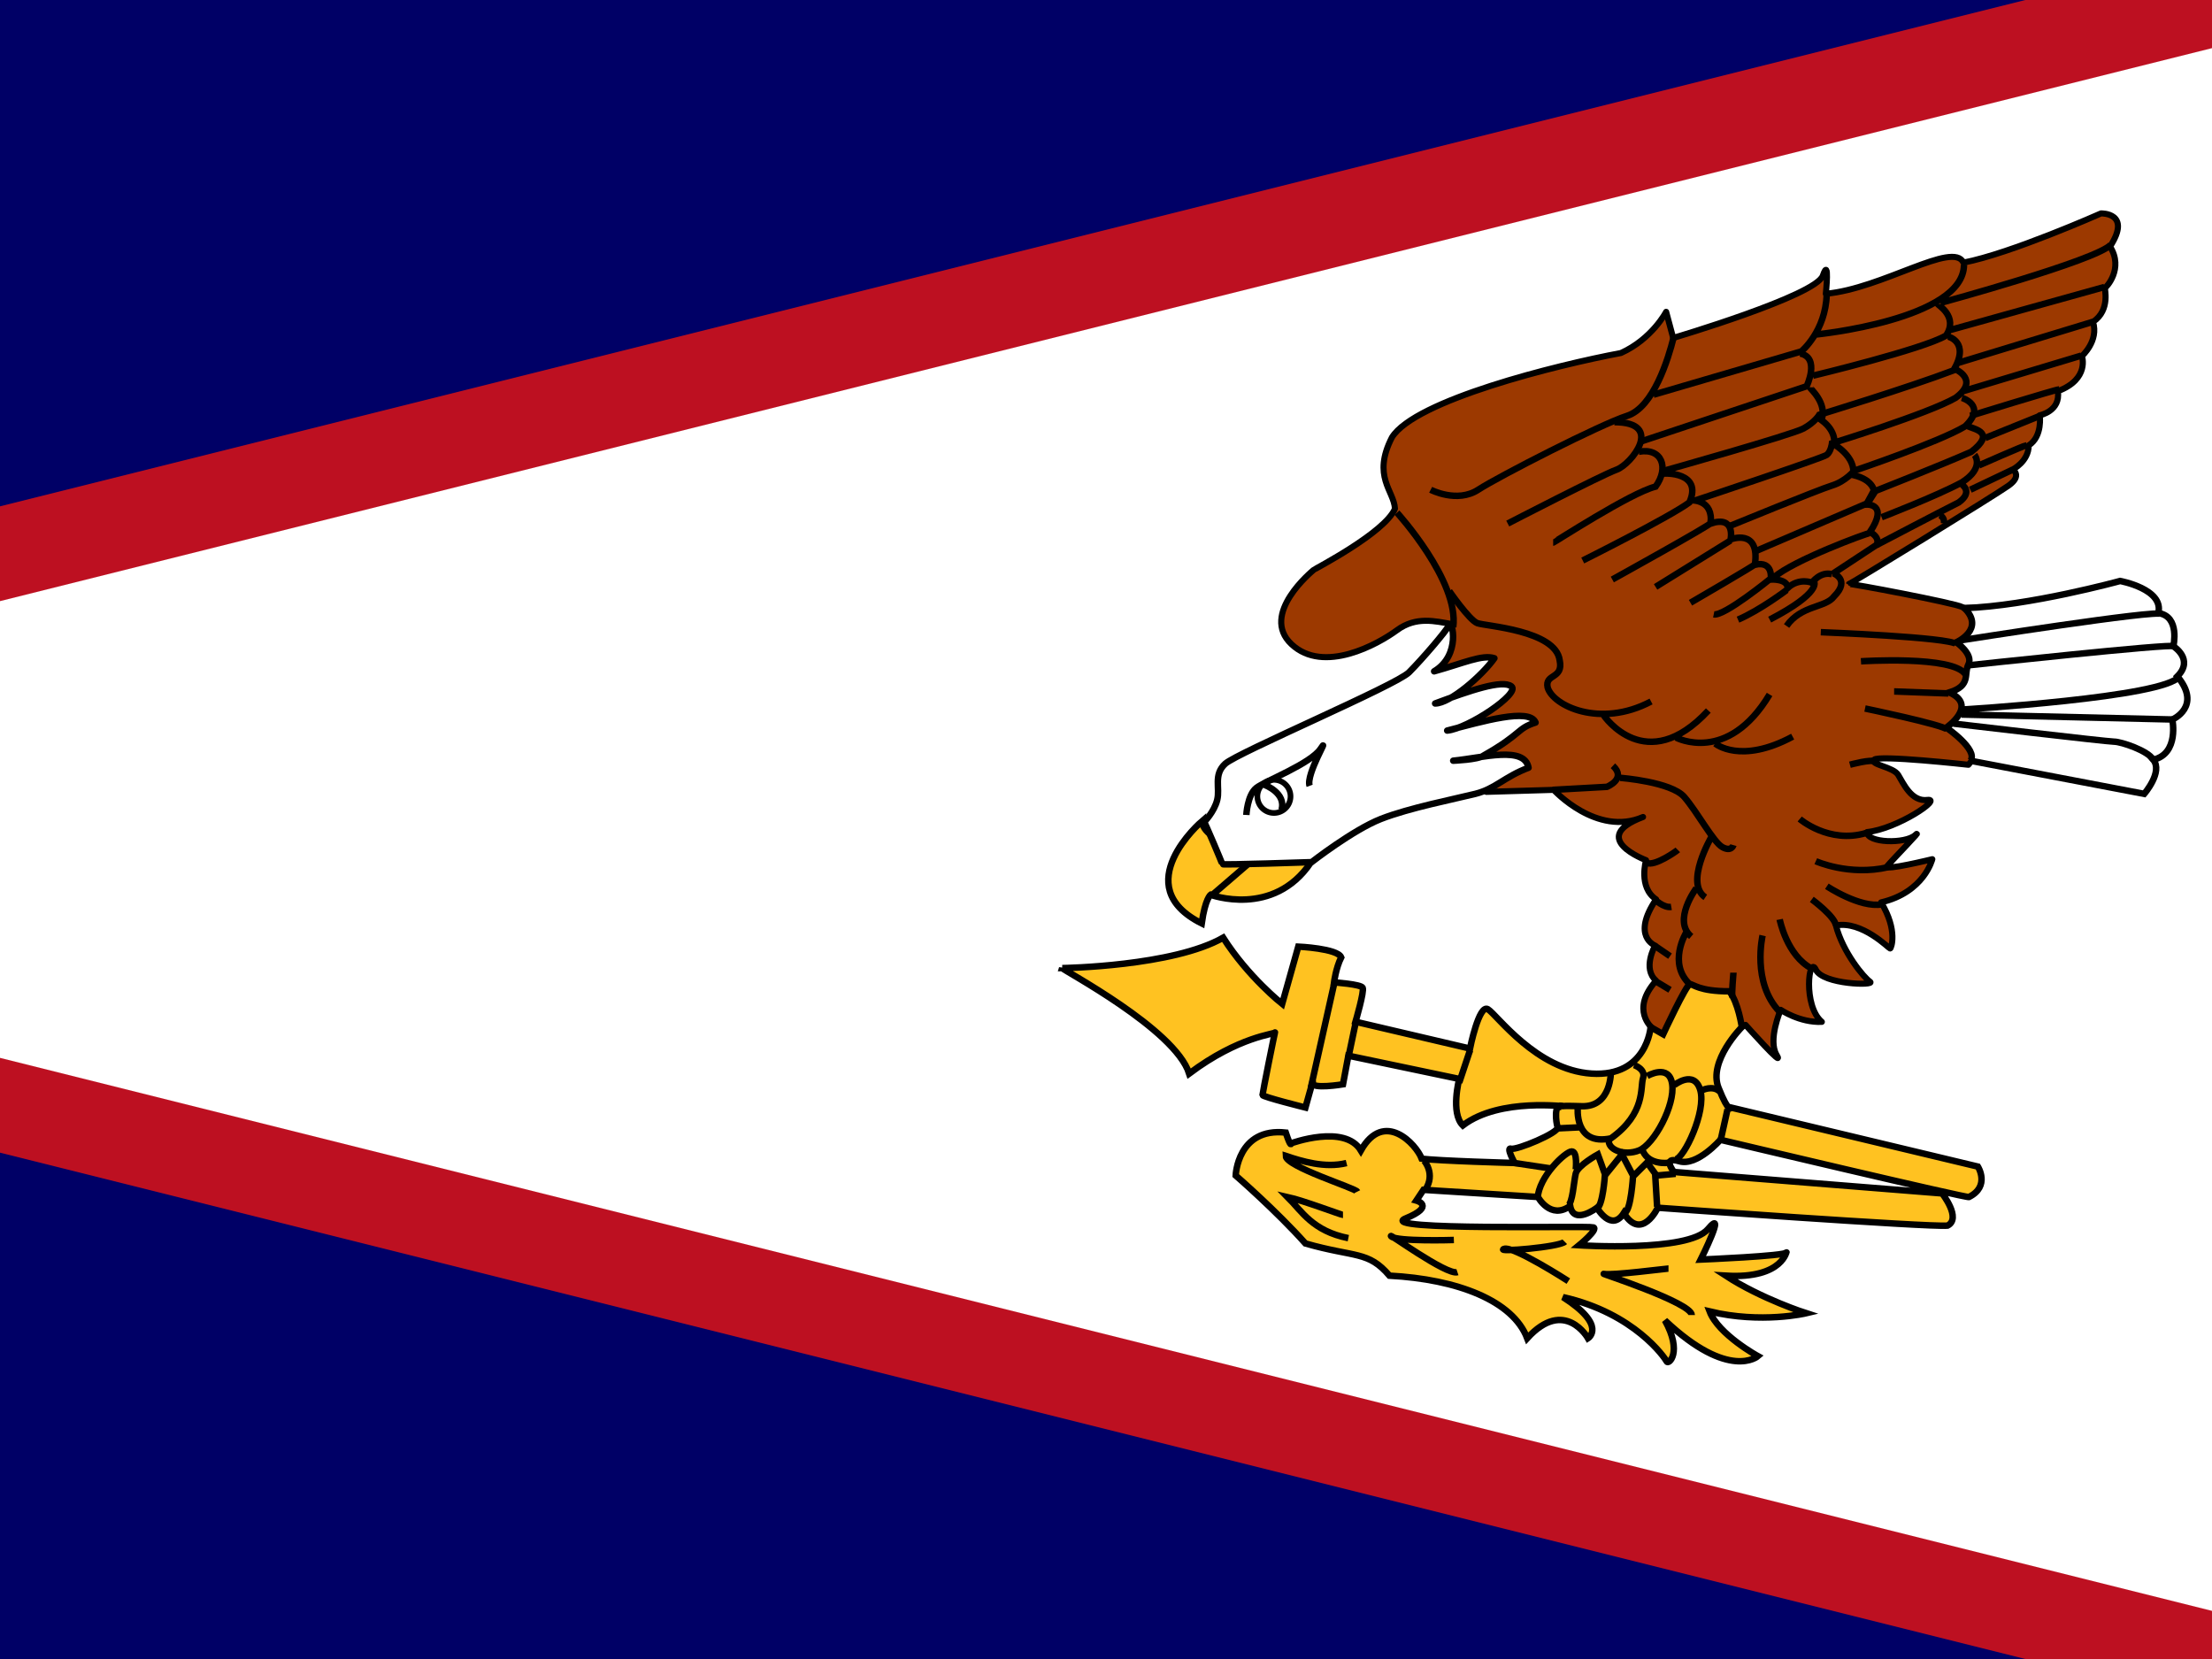
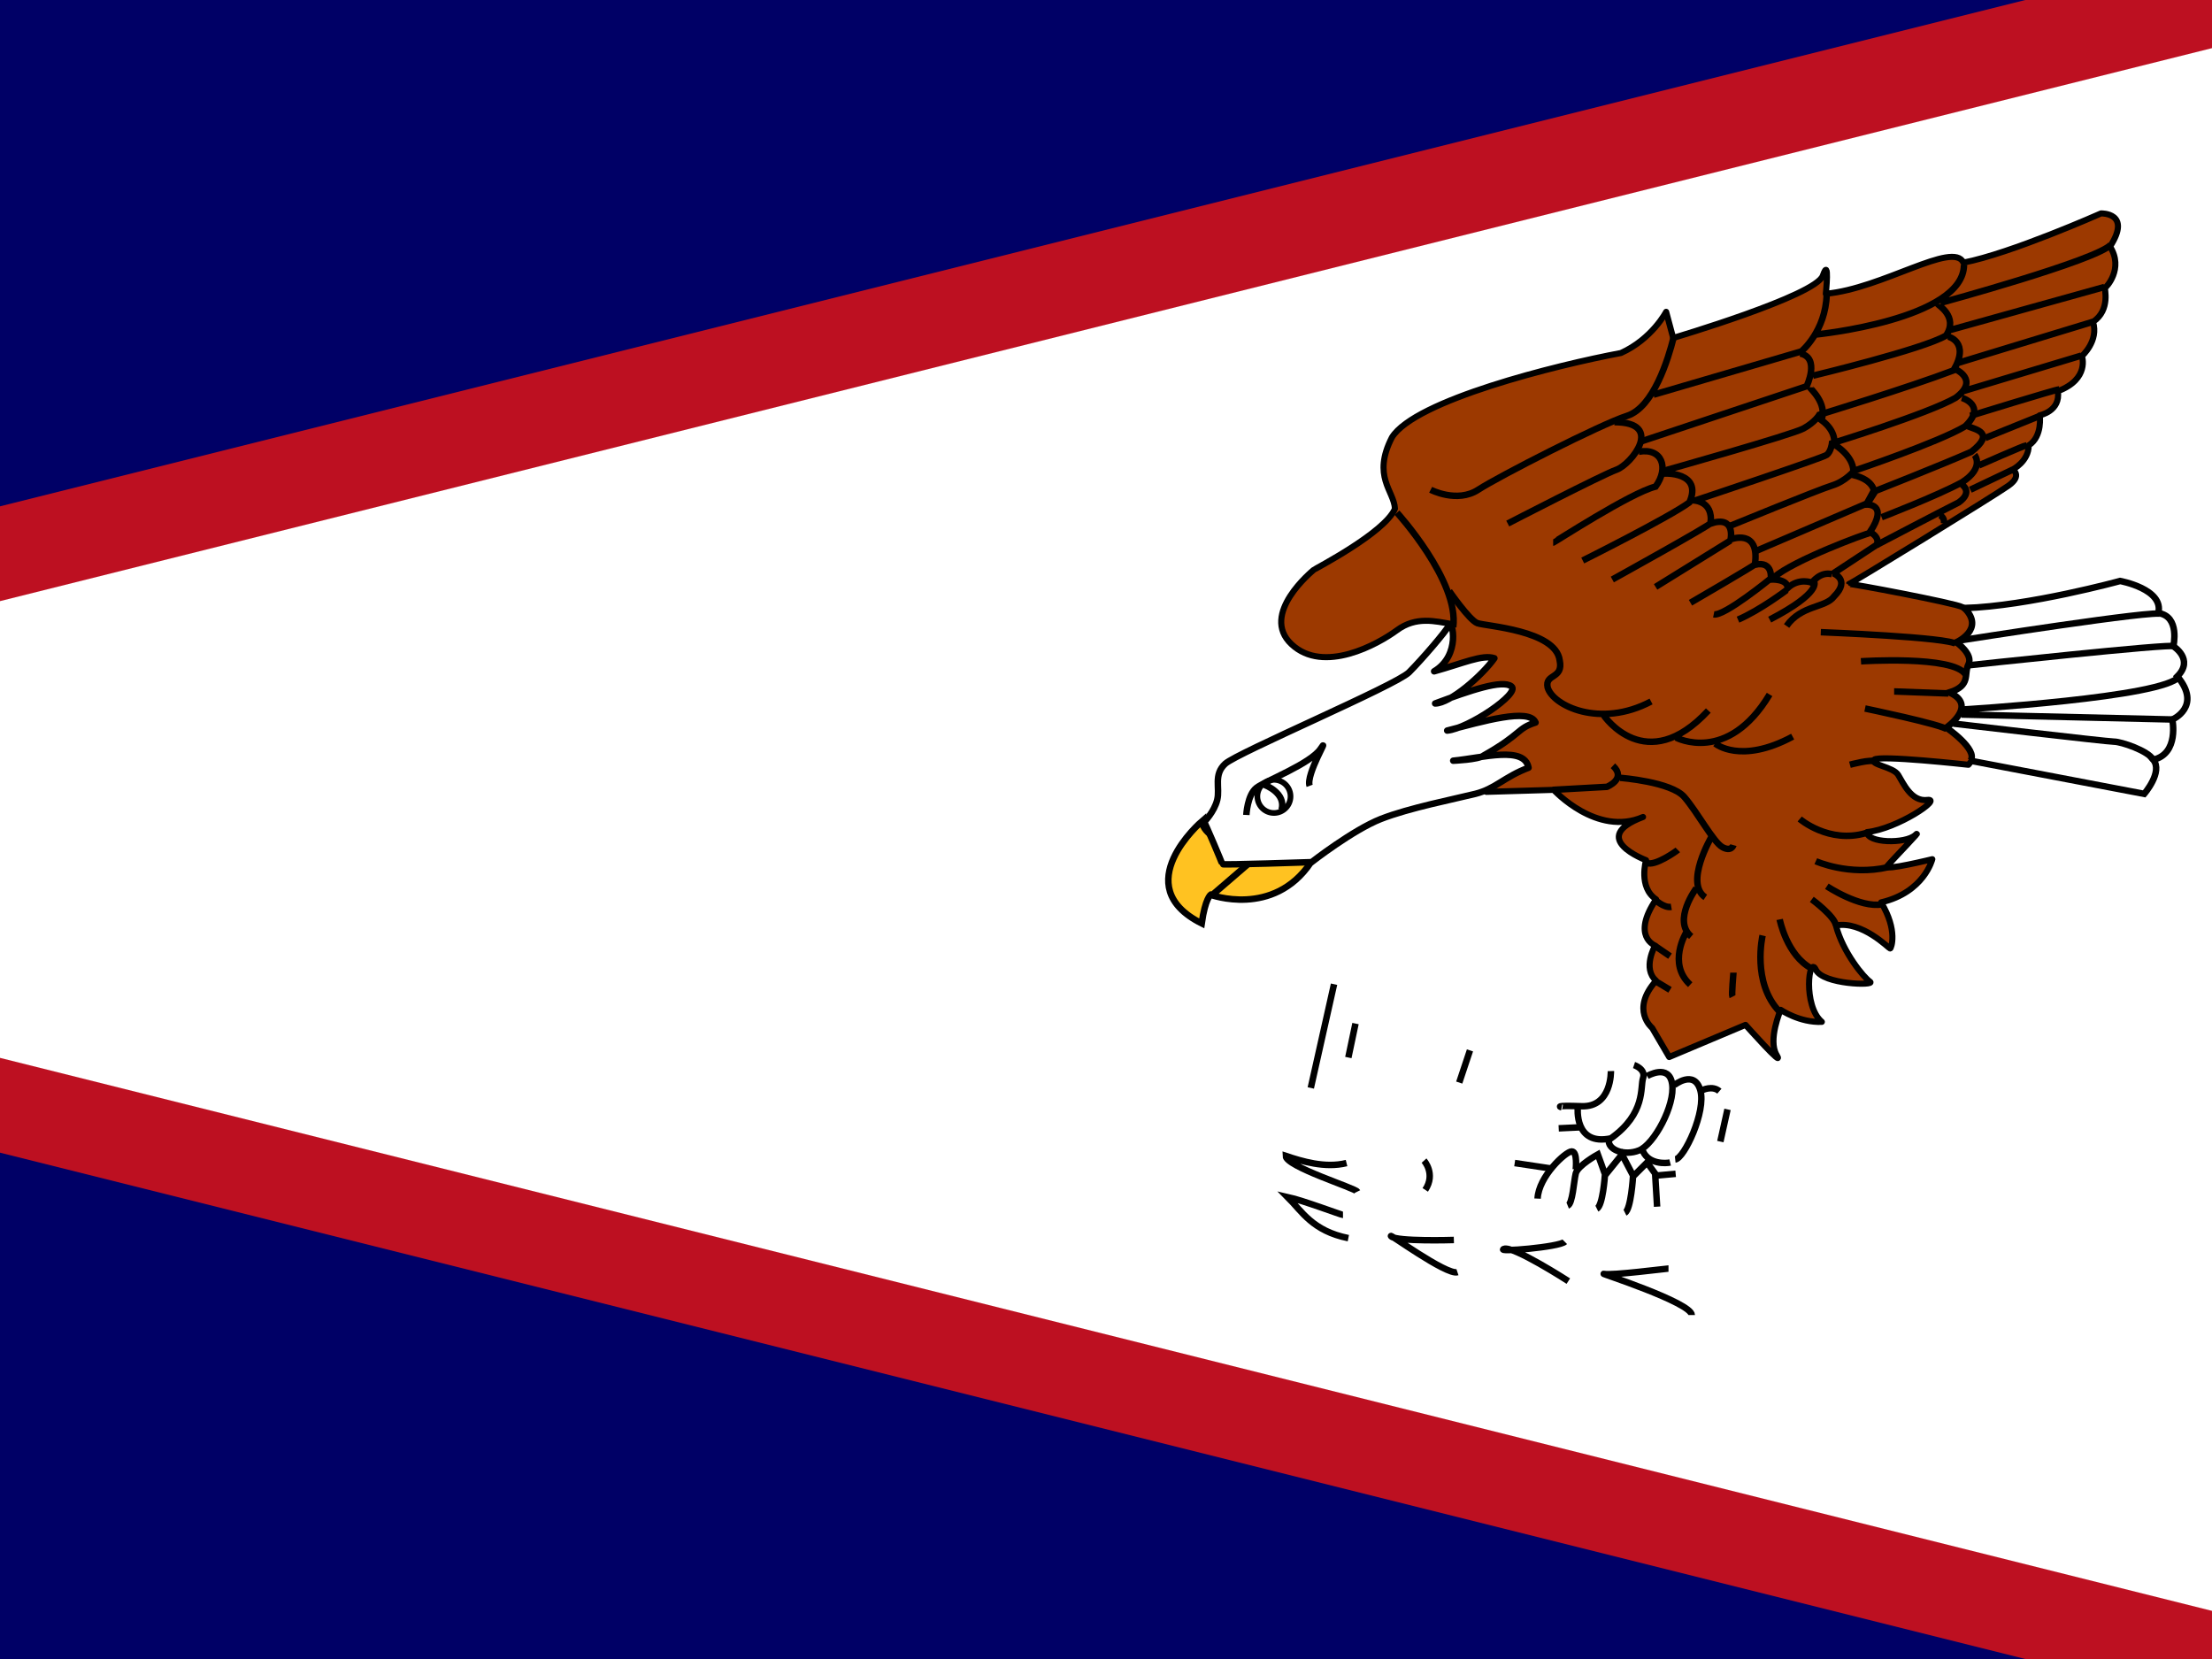
<svg xmlns="http://www.w3.org/2000/svg" viewBox="0 0 640 480">
  <rect x="0" y="0" width="640" height="480" fill="#808080" stroke="none" />
  <defs>
    <clipPath id="a">
      <path fill-opacity=".67" d="M0 0h640v480H0z" />
    </clipPath>
  </defs>
  <g clip-path="url(#a)">
    <path fill="#006" d="M-374-16H650v512H-374z" />
    <path d="M-374 240L650 496V-16L-374 240z" fill-rule="evenodd" fill="#bd1021" />
    <path d="M650 11.43v457.14L-264.29 240 650 11.43z" fill-rule="evenodd" fill="#fff" />
    <g stroke="#000">
      <path stroke-linejoin="round" d="M478 297.4s-6.392-5.23 1.163-13.658c-4.068-3.486-.29-10.17-.29-10.17s-6.975-2.615.29-13.366c-5.23-3.487-2.906-11.333-2.906-11.333s-17.144-6.393-.87-12.494c-13.368 5.81-25.863-7.85-25.863-7.85l-19.468.58c-3.302-16.17-28.97-2.126-9.888-48.52-4.94-.87-10.46-2.323-15.982 1.745-5.522 4.067-21.212 12.784-30.51 4.067s6.1-21.212 6.392-21.502c.29-.29 20.63-10.75 23.536-17.724-.29-5.23-6.682-9.298-.872-20.63 6.683-10.753 47.65-20.923 66.26-24.41 9.007-4.068 13.076-11.914 13.076-11.914l2.034 7.555s41.262-12.205 43.296-18.016.872 5.23.872 5.23c16.272-1.45 36.903-15.4 39.81-9.006 13.656-2.615 39.81-14.238 39.81-14.238s9.006-.29 2.613 9.59c4.068 6.392-1.162 11.913-1.452 11.913-.29 0 1.746 6.392-3.484 9.88 1.745 5.52-3.197 9.88-3.197 9.88s2.325 6.682-6.974 10.17c.872 5.81-5.23 6.973-5.23 6.973s.872 6.102-3.196 8.717c0 4.65-4.65 6.974-4.65 6.974s2.905 1.743-1.164 4.65c-4.067 2.905-46.2 28.766-46.2 28.476 0-.29 30.8 5.52 32.834 6.684s25.28 16.564 25.28 16.564l-23.538 29.056s-26.15-2.905-27.312-1.452 5.52 2.034 6.973 4.358c1.455 2.324 3.78 7.847 8.428 7.265 4.65-.582-8.714 8.427-17.43 9.3 0 3.195 11.04 3.485 13.946.87 2.907-2.615-6.973 7.555-8.136 9.008s13.076-2.034 13.076-2.034-2.324 9.59-14.818 12.493c4.94 8.136 2.905 13.367 2.614 13.367s-8.135-8.136-15.69-6.683c2.034 7.845 8.137 15.108 9.88 16.272 1.743 1.16-13.657.87-15.69-3.49s-3.78 10.46 1.742 15.11c-6.392.29-11.914-3.487-11.914-3.487s-3.776 8.717-1.162 13.077c2.617 4.36-9.006-8.717-9.006-8.717l-22.084 9.3-4.94-8.428z" fill-rule="evenodd" stroke-width="1.761" fill="#9c3900" />
-       <path d="M307.325 280.1c.518 0 32.082-.518 46.572-8.797 7.244 11.384 17.076 19.146 17.076 19.146l4.658-16.56s11.388.515 12.42 3.103c-1.55 3.103-2.07 7.243-2.07 7.243s7.76.518 8.28 1.552c.52 1.034-2.07 9.83-2.07 9.83l33.12 7.762s2.586-12.936 5.174-11.384c2.588 1.553 13.972 17.594 30.013 18.63s17.076-13.456 17.076-13.456l3.62 2.07s6.73-14.487 7.764-14.487 2.588 2.07 11.384 2.07c2.588 3.104 3.624 10.347 3.624 10.347s-9.832 9.833-6.727 17.595 3.623 5.69 3.623 5.69l71.407 17.076s3.624 5.694-2.586 8.8c0 .517-71.925-16.56-71.925-16.56s-6.727 7.762-11.9 6.21-1.553 3.105-1.553 3.105l77.62 6.21s5.69 7.243 1.55 9.313c-5.173.516-83.826-5.175-83.826-5.175s-4.66 9.83-9.833 1.55c-3.62 5.69-7.76-1.55-7.76-1.55s-6.727 5.173-7.763-.52c-5.692 4.14-9.314-2.586-9.314-2.586l-33.12-2.07-2.07 3.103s5.693 1.55-3.104 5.174c-8.797 3.622 52.78 2.07 54.332 2.587 1.55.52-4.14 5.176-4.14 5.176s31.565 2.07 37.256-4.658c5.692-6.73-2.07 8.795-2.07 8.795s24.84-1.034 24.84-2.07-.52 7.763-17.595 6.727c10.35 6.728 23.286 10.867 23.286 10.867s-12.936 3.105-27.942-.517c2.586 6.726 13.972 12.935 13.972 12.935s-8.28 7.245-26.91-10.35c5.175 9.315 1.035 12.938.52 11.902-.52-1.035-9.316-13.97-30.014-18.628 12.936 8.28 7.243 11.9 7.243 11.9s-6.728-11.9-17.595 0c-4.14-10.867-20.18-17.076-39.844-18.11-6.21-7.245-9.83-5.176-24.32-9.316-8.28-9.313-20.18-19.663-20.18-19.663s.517-13.97 14.488-12.42c1.55 4.66 1.55 3.107 1.55 3.107s15.524-5.692 20.18 2.07c6.728-11.902 16.04-1.78 17.595 2.36 4.458.654 26.907 1.262 26.907 1.262s-2.587-4.658-1.034-4.14c1.552.517 13.97-4.657 13.454-6.21-.517-1.552-1.034-6.726 1.035-6.21 2.07.518-17.593-2.587-28.46 5.694-3.622-3.623-1.035-13.455-1.035-13.455l-32.08-6.727-1.554 8.28s-9.314 1.55-8.796-.518c.517-2.07-2.07 7.243-2.07 7.243s-12.42-3.104-12.42-3.62 3.623-18.63 3.623-18.112c0 .518-10.35 1.035-24.838 11.902-4.14-12.937-36.74-30.013-36.74-30.53z" fill-rule="evenodd" stroke-width="1.878" fill="#ffc221" />
      <path d="M385.98 284.763l-6.727 30.013m12.935-18.63l-2.07 9.83m35.19-2.068l-3.106 9.314m60.546 53.808c-.517 0-16.558 2.07-18.63 1.554-2.068-.517 25.357 8.28 25.357 11.9m-35.705-9.818s-16.04-10.348-18.628-9.314c-2.587 1.035 16.04-.517 17.594-2.07m-32.086-.52s-16.558.517-18.11-1.035 16.04 11.384 19.145 10.35m-33.118-16.57c-.518 0-11.385-4.14-16.04-5.175 4.138 4.14 7.243 9.833 17.592 11.902m2.585-13.446c-.518-1.035-20.698-7.245-20.698-10.35 4.655 1.553 11.382 3.622 17.59 2.07M499.82 320.98l-2.07 9.314" stroke-width="1.878" fill="none" />
      <path d="M347.688 237.67s-21.734 18.628 0 29.494c1.034-7.244 2.587-8.278 2.587-8.278s18.11 6.726 28.977-9.315c-4.657-6.722-12.937-4.135-12.937-4.135s-17.076 0-18.628-7.76z" fill-rule="evenodd" stroke-width="1.878" fill="#ffc221" />
      <path d="M365.8 245.954l-15.006 12.936m61.222 76.91s3.46 3.814.354 8.47m72.45-4.652l-5.692.52m-40.88-3.633l10.35 1.552m17.485-28.162s.29 10.46-8.427 10.17c-8.717-.29-5.812.29-5.812.29" stroke-width="1.878" fill="none" />
      <path d="M472.774 308.148s3.487 1.162 2.616 3.778c-.872 2.614.87 10.17-9.298 17.434-10.753 2.324-9.59-9.007-9.59-9.007" stroke-width="1.878" fill="none" />
      <path d="M476.55 311.346s6.392-3.777 7.264 2.325c.87 6.105-5.23 17.438-9.59 19.18-4.358 1.745-9.297-.29-8.717-3.194m18.89-15.688s5.812-4.65 7.554 1.452c1.748 6.102-4.645 19.76-7.26 20.05m7.836-20.05s2.907-1.455 4.94.29m-14.237 20.627c-1.163.29-6.103.58-7.846-3.196m-18.3-6.973c-.29 0-6.102.292-6.102.292m28.473 22.67l-.58-9.59-2.325-3.196-4.068 4.068s-.584 9.59-2.327 10.46m2.327-10.76c-.292-.58-3.198-6.1-3.198-6.1l-4.94 6.1s-.58 8.72-2.324 9.593m2.318-9.887c0-.29-2.034-5.81-2.034-5.81s-5.81 3.196-6.392 5.52c-.58 2.325-.872 8.717-2.325 9.3m2.327-10.46s.582-5.23-1.162-5.23c-1.742 0-9.59 7.264-9.88 13.656" stroke-width="1.878" fill="none" />
      <path stroke-linejoin="round" d="M348.402 237.825s2.905-2.906 3.777-6.392c.87-3.487-1.166-7.265 2.32-10.46 3.488-3.198 49.398-22.666 53.177-26.444 3.776-3.78 10.75-11.917 11.622-13.66.87-1.744 3.486 8.716-4.36 13.366 8.427-2.326 13.95-4.94 17.434-3.78-3.487 4.94-12.785 13.078-17.144 13.078 10.17-3.778 19.47-6.975 22.085-4.94 2.615 2.034-12.495 12.204-18.597 12.785 10.17-2.615 23.83-6.683 25.572-2.325-5.52 1.744-3.78 3.195-15.11 9.59-1.453 1.163-8.717 1.452-8.717 1.452 8.717-.872 20.63-4.36 21.792 2.034-6.973 2.616-9.588 6.103-15.4 7.556-5.81 1.453-19.178 4.067-27.315 7.264-8.136 3.198-20.05 12.497-20.05 12.497s-25.86.87-25.86.58c0-.29-4.94-11.914-5.23-12.205z" fill-rule="evenodd" stroke-width="1.878" fill="#fff" />
      <path d="M360.605 235.797s.29-5.81 2.906-7.845c2.62-2.034 15.696-6.975 18.6-11.333 2.907-4.36-4.36 7.55-3.195 10.75m-13.077-.295s6.393 2.326 4.94 7.265" stroke-width="1.878" fill="none" />
      <path d="M373.39 230.422a4.794 4.794 0 1 1-9.59 0 4.794 4.794 0 0 1 9.59 0z" stroke-width="1.631" fill="none" />
      <path d="M570.116 220.104l50.27 9.59s5.52-6.394 2.615-9.88c7.56-1.743 5.525-11.623 5.525-11.623s8.717-3.773 1.452-12.492c4.942-4.94-1.162-8.717-1.162-8.717s2.034-8.717-4.36-9.59c1.745-6.972-11.04-9.297-11.04-9.297s-26.443 7.265-45.04 7.847c6.102 6.1-2.325 9.88-2.325 9.88s4.94 3.484 3.486 6.39c-1.453 2.905.872 6.1-5.52 8.136 8.426 3.778-.873 10.17-.873 10.17s9.3 6.392 6.976 9.588z" fill-rule="evenodd" stroke-width="1.878" fill="#fff" />
      <path d="M565.17 209.356s44.46 5.23 46.494 5.23 9.88 2.616 11.333 5.23m-55.502-13.08l61.893 1.452m-61.598-2.903s58.698-3.487 62.766-9.59m-61.032-3.195s58.988-6.394 59.57-5.522m-61.6-1.744s57.245-9.007 57.826-7.555m-221.127-29.35s18.016 19.76 16.272 33.125" stroke-width="1.878" fill="none" />
      <path d="M419.303 170.997s5.81 8.426 8.136 9.298 22.662 2.034 23.824 10.752c1.162 5.52-4.358 3.777-3.486 7.845 1.452 5.23 15.11 11.913 29.93 4.068m-13.656 4.07s12.203 18.017 30.22-1.45m-9.3 7.847s14.82 7.845 27.022-12.495M496.3 215.16s7.264 6.102 22.376-2.033m20.927-8.137s22.375 4.647 23.828 6.1m-15.4-11.032c.29 0 15.69.582 15.69.582m-25.285-9.303s26.733-1.743 30.22 3.778m-41.842-12.205s37.486 1.453 39.228 3.487m-30.803 34.863s6.393-1.743 7.265-.87m-21.786 16.562s8.426 7.265 19.18 4.068m-14.533 8.146s9.59 4.358 20.924 1.742m-17.723 5.512s9.59 6.393 15.98 5.23m-20.333-1.44s6.684 4.94 6.974 7.555m-16.27-1.75s2.033 10.46 9.298 14.236m-14.244-9.586s-3.196 13.658 4.94 22.084M501.54 281.41c0 .29-.58 6.393-.29 6.975m-52.015-59.857l15.692-.872s5.81-2.324 1.742-6.1m2.03 3.494c.293 0 14.82 1.16 18.6 5.52 3.78 4.358 8.43 13.075 11.042 14.53 2.616 1.45 3.197-.583 3.197-.583m-6.396-2.325s-7.845 13.368-1.743 17.436m-2.623-2.616s-6.973 9.3-1.453 13.948m-1.45-1.17s-5.52 9.008 1.164 15.11m-3.6-39.003c-.377.375-6.75 4.874-9 3.75m2.25 10.493s2.624 2.624 4.874 2.25M479 273.776l4.19 2.872m-3.626 7.566l3.624 2.186m-69.255-144.7s7.64 3.974 13.75 0c6.112-3.97 35.446-18.943 43.085-21.388 7.638-2.445 11.917-16.5 13.445-22.61M478.41 114.2l42.78-12.527s7.027-5.806 7.332-16.5m-3.062 11.61s42.778-4.277 42.778-20.166m-6.715 11S606.44 75.392 610.72 70.81" stroke-width="1.878" fill="none" />
      <path d="M436.233 151.48s27.195-14.057 31.473-15.584c4.277-1.528 14.055-13.75-.61-13.75" stroke-width="1.878" fill="none" />
      <path d="M449.376 156.98c.306 0 22.305-14.363 29.64-16.196 3.972-5.5 1.833-11.305-4.89-10.083" stroke-width="1.878" fill="none" />
      <path d="M480.846 137.118c.612-.306 11.918-.612 7.945 8.25-5.8 4.278-30.86 16.806-30.86 16.806m17.114-34.53l47.67-15.89s3.973-8.25-1.832-9.47M560.61 87.92c0 .307 6.112 3.668 2.445 9.168-6.722 3.973-38.5 11.612-38.5 11.612m84.33-25.667l-44.92 12.527m41.55-2.443l-39.11 11.917m35.76-2.14l-34.53 10.39m28.106-.612c-.915 0-25.665 7.64-25.665 7.64m20.173 0l-15.89 6.417m11.917 2.135c-.61 0-13.75 5.805-13.75 5.805m9.777 1.224l-12.22 5.805m-8.866 7.333s1.528.61 1.222 2.445m-32.087 14.36s5.195 1.833.306 6.722c-2.444 3.36-9.472 2.445-13.75 8.556m46.76-83.725s6.418 1.53 1.528 9.78c-12.834 4.89-38.807 12.833-38.807 12.833s-1.22 2.14-4.582 3.973c-3.36 1.83-40.334 12.22-40.334 12.22m84.336-29.333s7.028 3.056 0 8.25c-7.945 4.584-35.75 13.14-35.75 13.14s-.307 2.444-1.528 3.36c-1.223.917-37.89 13.14-37.89 13.14" stroke-width="1.878" fill="none" />
      <path d="M567.636 115.116s7.334 2.14.917 8.25c-7.64 4.584-32.084 12.834-32.084 12.834s-2.448 3.056-6.42 4.278c-3.97 1.222-29.334 11.61-29.334 11.61m68.75-28.72c2.14.916 7.945 1.833.917 7.333-8.25 3.67-28.417 11.615-28.417 11.615l-1.834 3.36-32.083 13.75m63.25-27.805s3.053 3.666-3.67 7.944c-7.333 3.972-23.22 10.083-23.22 10.083m23.225-9.473s3.36 2.14-.915 5.195c-4.89 2.442-24.14 12.526-24.14 12.526l-12.526 8.25" stroke-width="1.878" fill="none" />
      <path d="M523.63 112.06c0 .307 5.194 4.584 3.36 9.473 4.584 3.362 3.667 7.028 3.667 7.028s6.416 3.67 5.5 8.866c6.417 1.528 6.11 5.194 6.11 5.194l-2.138 3.36s6.412-.305.913 7.945c3.36 1.833 1.834 3.972 1.834 3.972m-1.84-3.666c-.917 0-22.305 7.946-27.806 12.835" stroke-width="1.878" fill="none" />
      <path d="M489.41 144.757s6.418-.306 5.502 6.722c7.334-2.448 5.805 4.58 5.805 4.58s8.555-3.36 7.028 7.333c5.5-1.222 4.583 4.278 4.583 4.278s4.89-.305 4.89 2.445c3.36-3.055 7.028-1.527 7.028-1.527s2.444-3.36 5.805-2.445m-34.833-14.972c0 .61-28.723 16.5-28.723 16.5m34.218-11.306l-21.695 13.445m29.034-6.72c0 .303-18.945 11.304-18.945 11.304m23.227-7.028s-13.443 11-16.5 10.39m21.08-7.028s-7.64 5.804-14.056 8.554m22-11s2.445 3.056-12.832 11" stroke-width="1.878" fill="none" />
    </g>
  </g>
</svg>